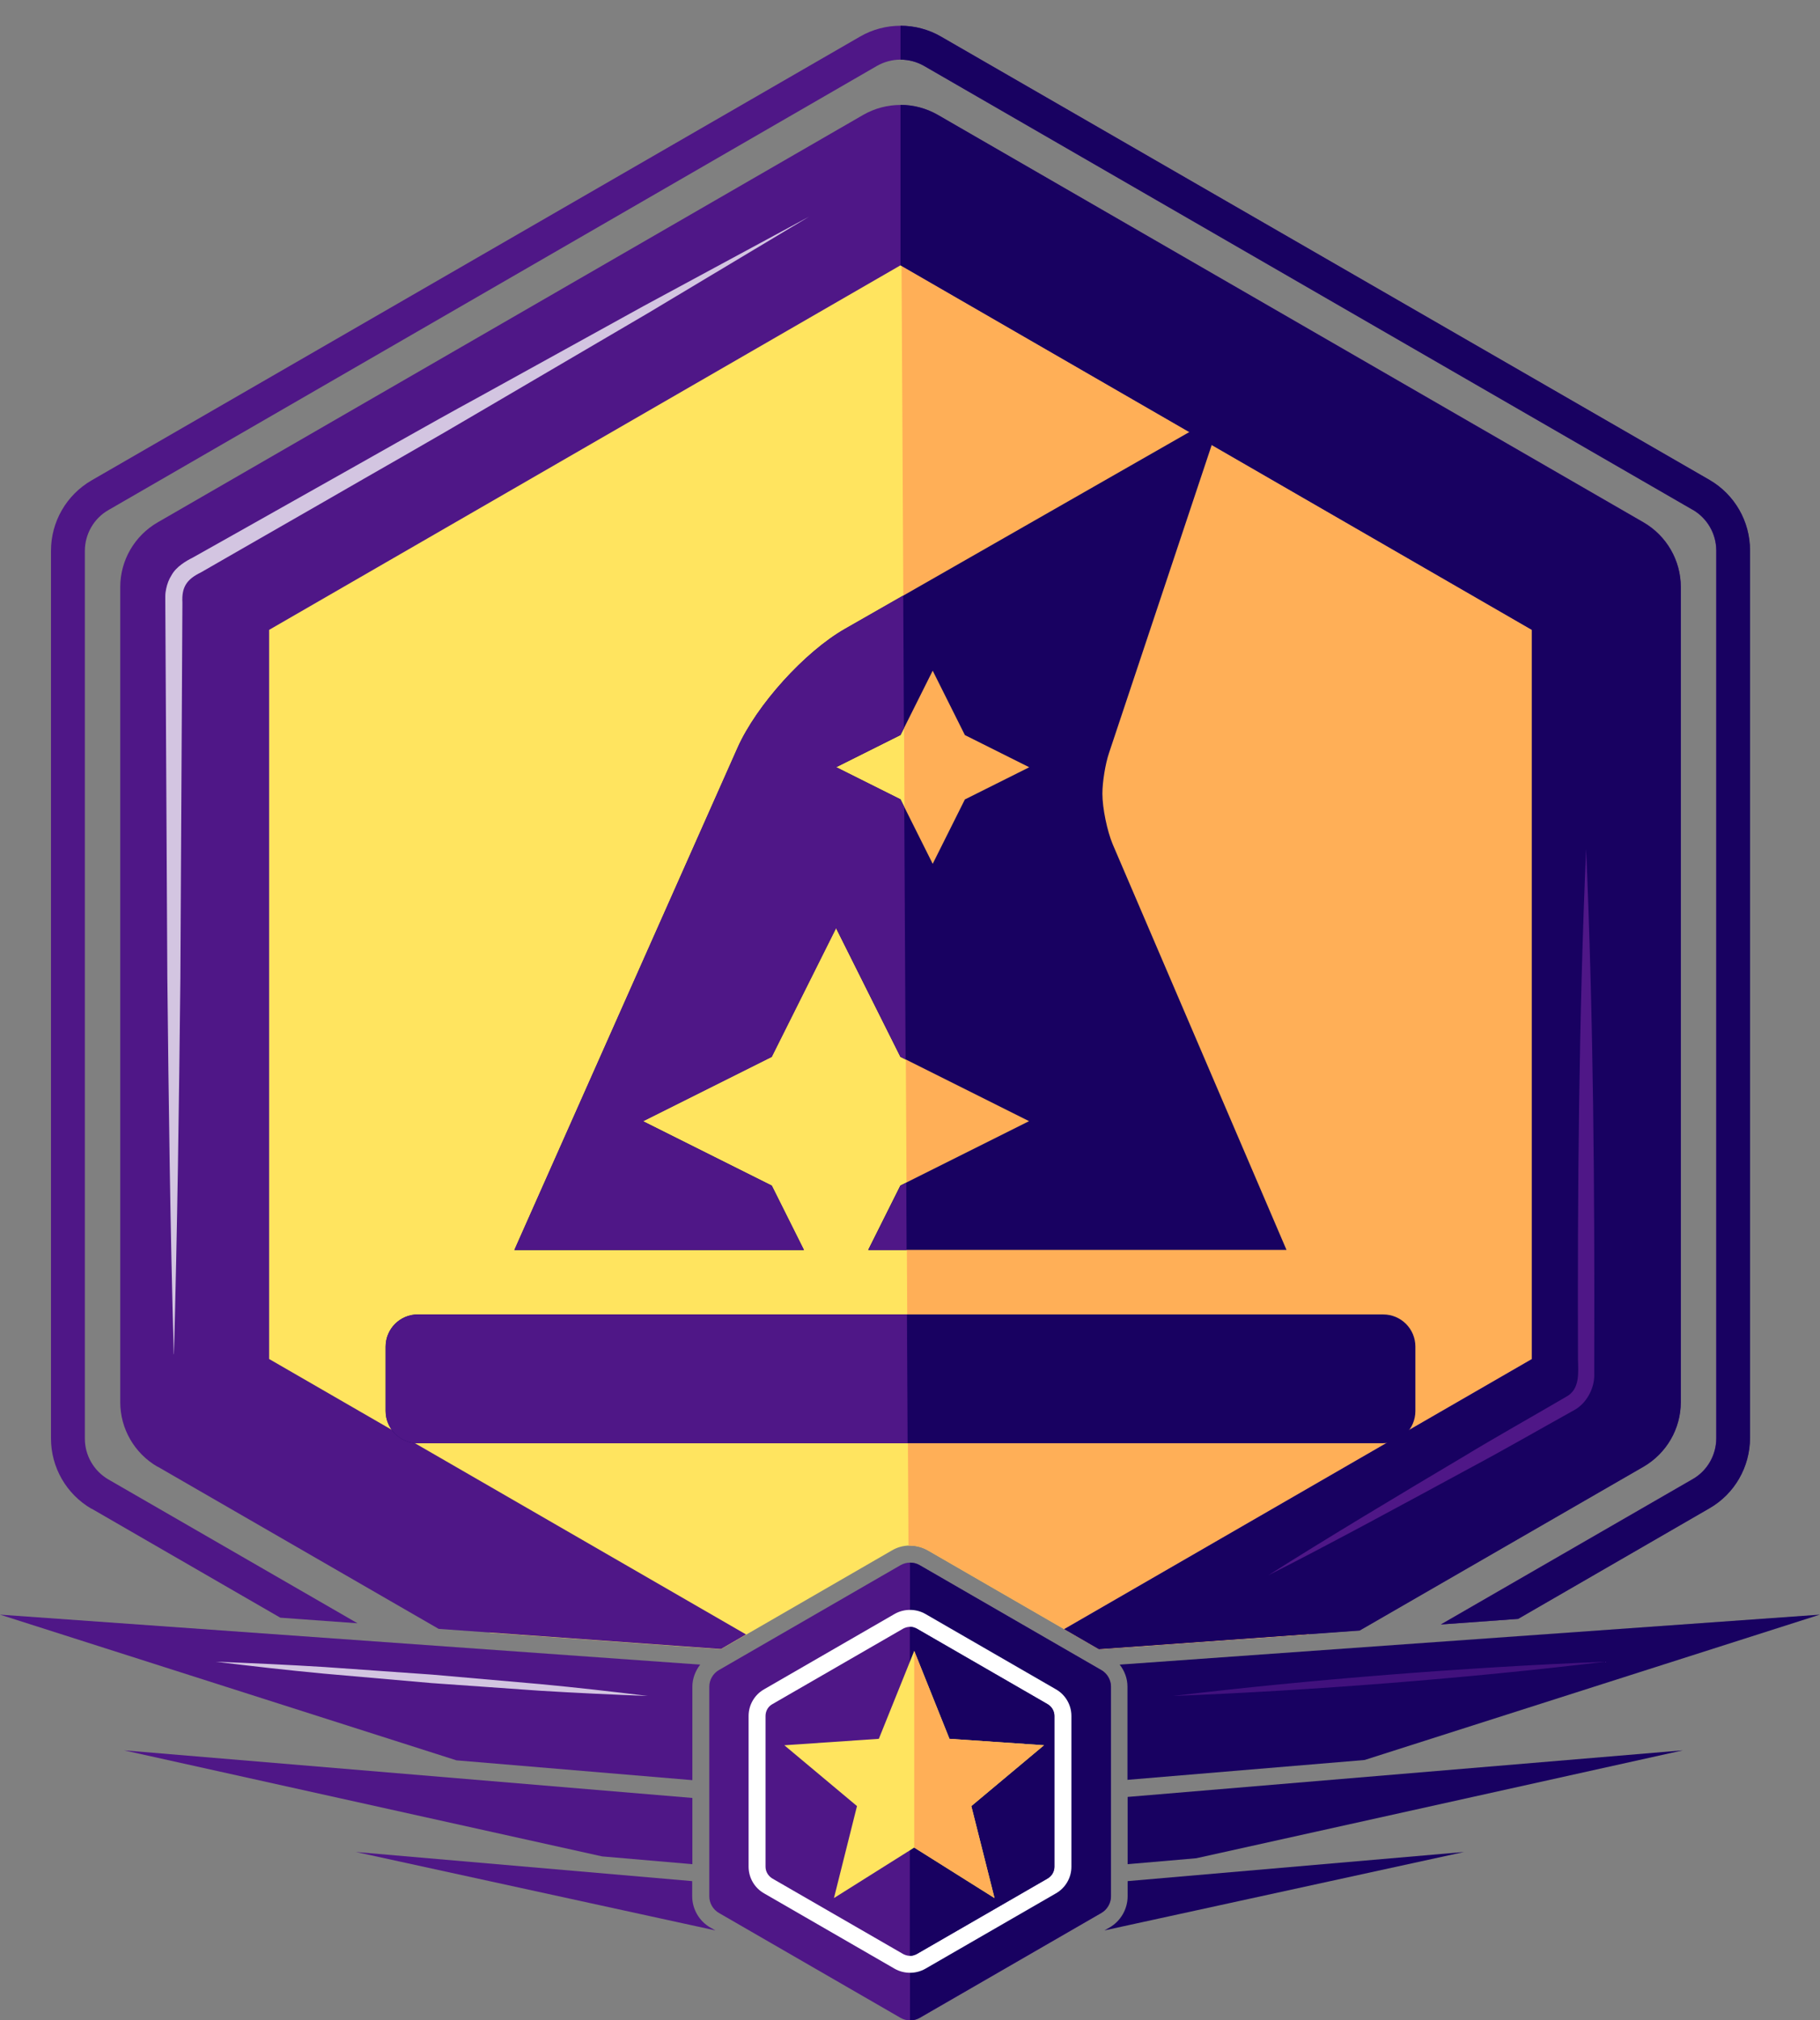
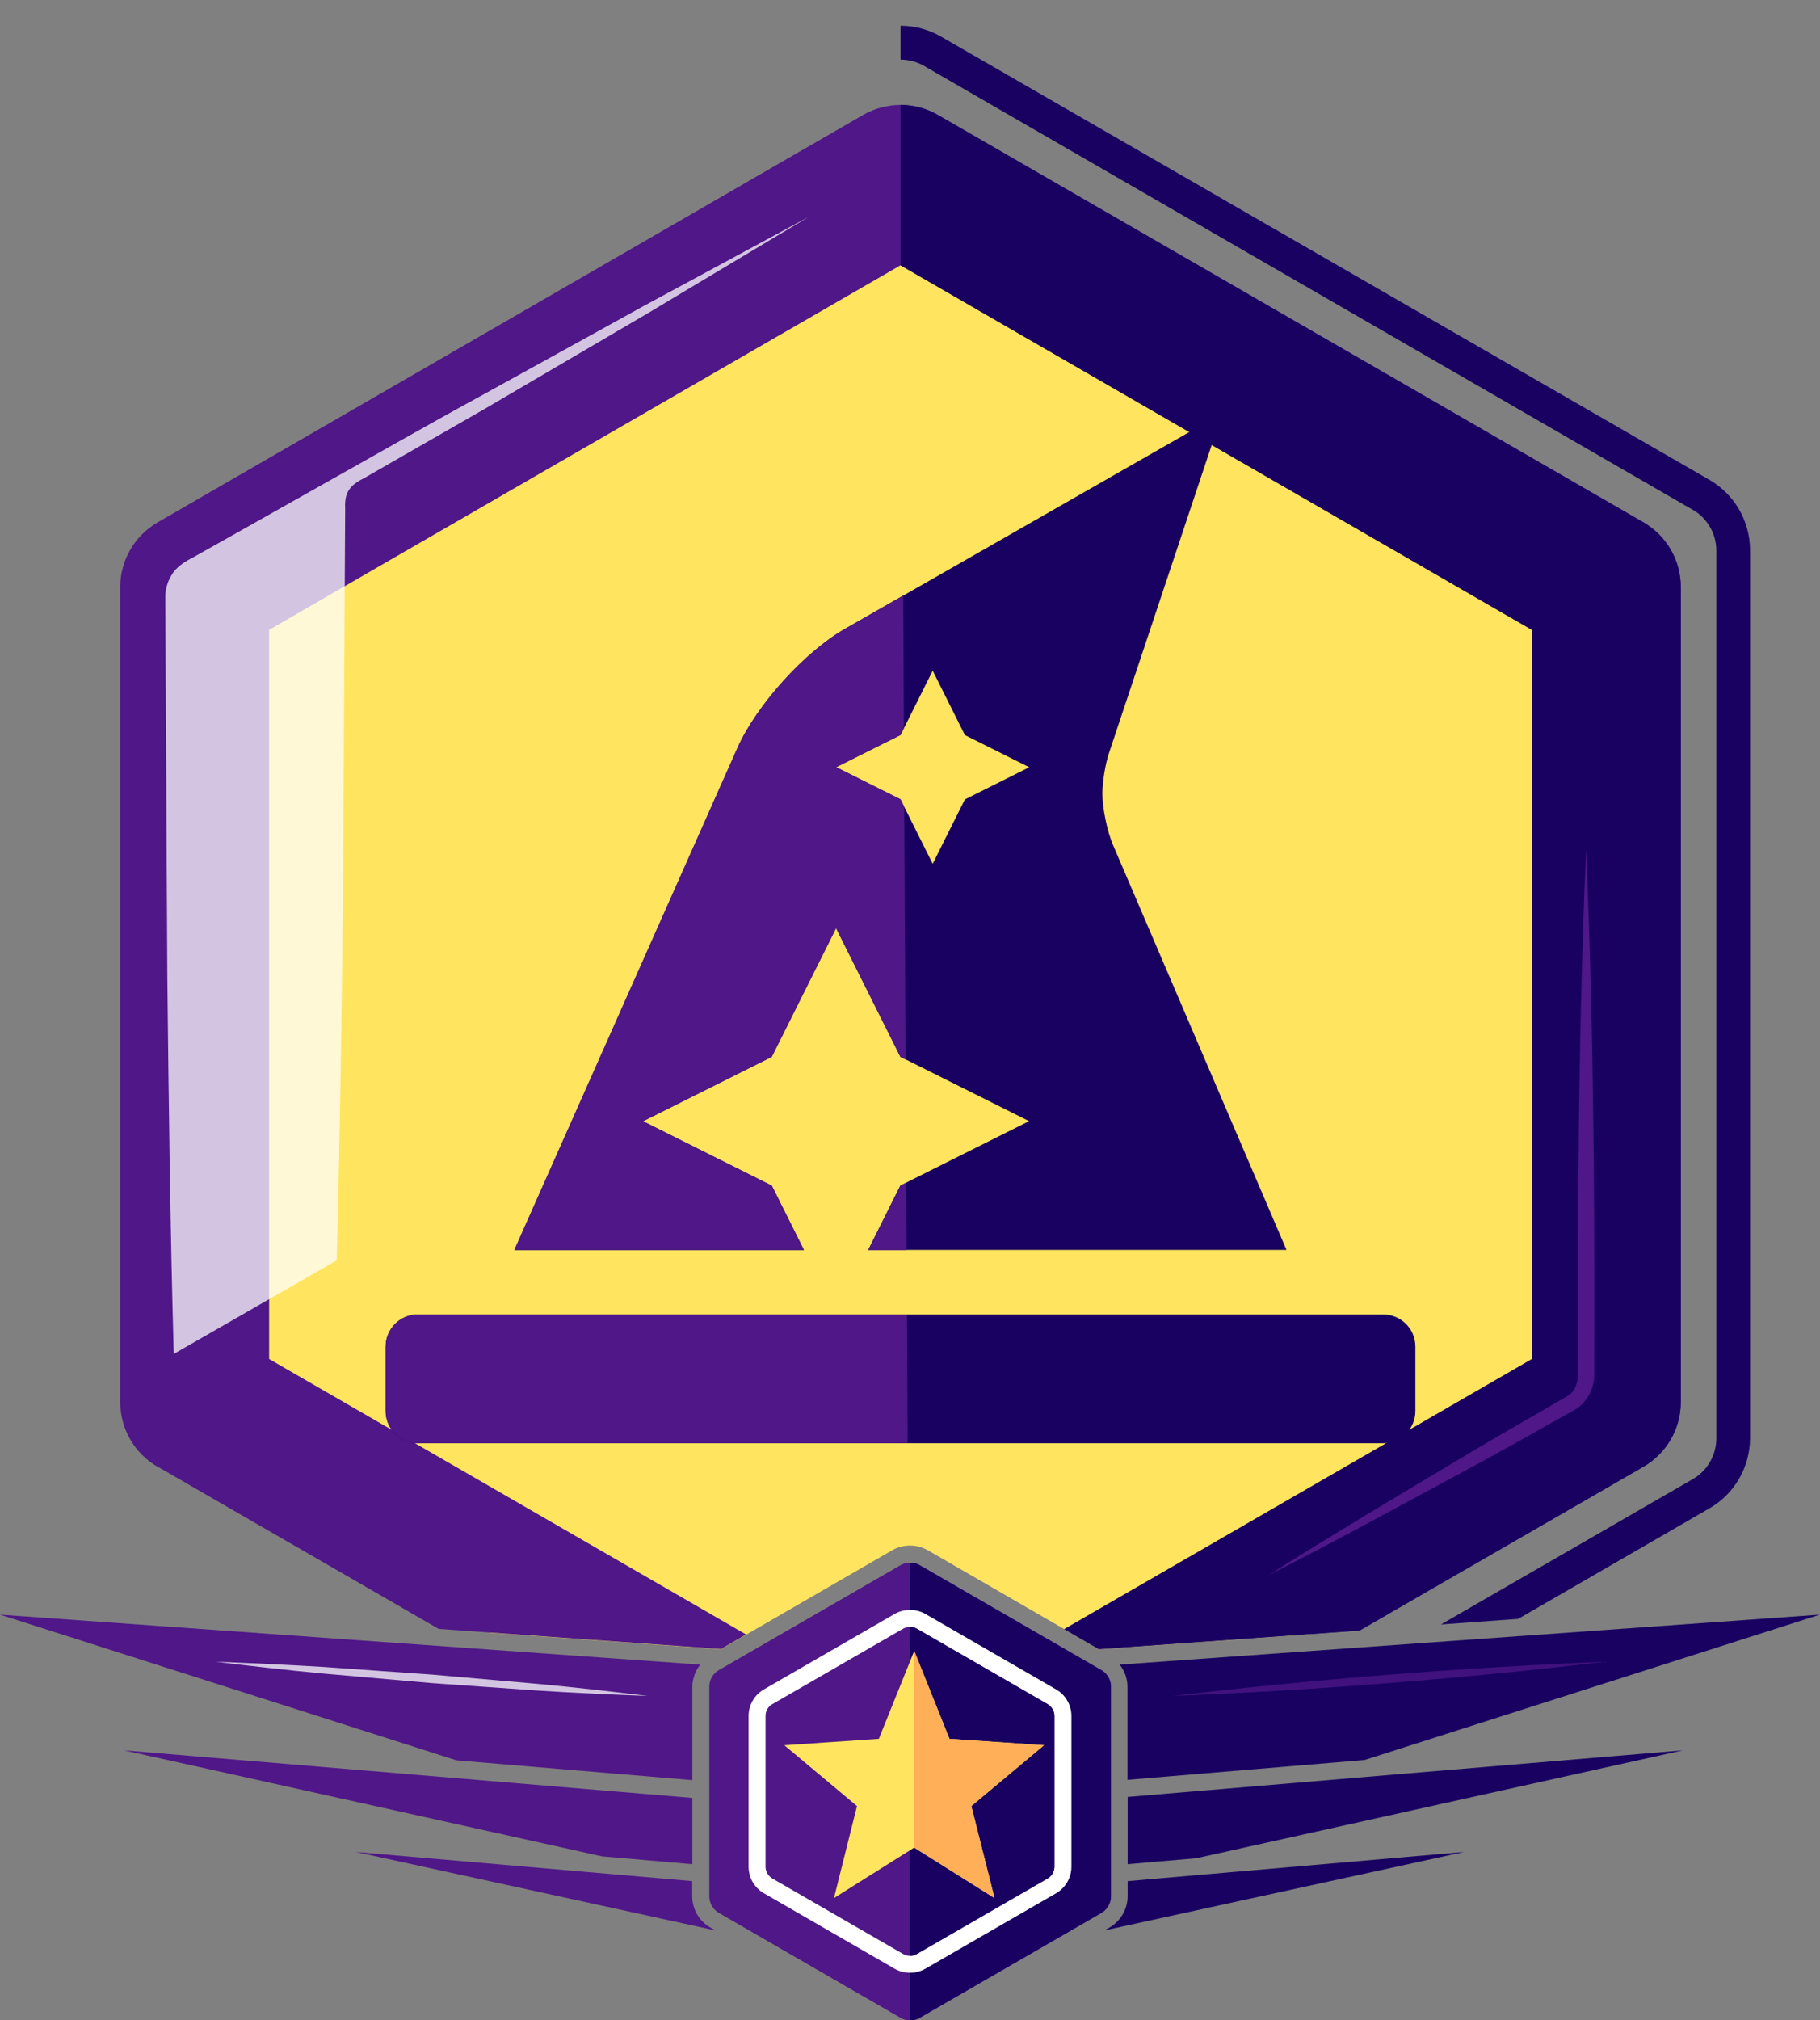
<svg xmlns="http://www.w3.org/2000/svg" id="Layer_1" viewBox="0 0 107.46 119.25">
  <rect x="0" y="0" width="107.46" height="119.25" fill="#808080" stroke="none" />
  <defs>
    <style>.cls-1{fill:#4f1787;}.cls-2{fill:#ffe45f;}.cls-3{fill:#ffaf57;}.cls-4{fill:#180161;}.cls-5{fill:#fff;}.cls-6{opacity:.75;}</style>
  </defs>
  <path class="cls-4" d="M66.58,105.06l13.99-1.17,26.88-8.58-41.34,2.95c.29.37.46.82.46,1.3v5.51Z" />
  <path class="cls-1" d="M40.88,105.08v-5.52c0-.48.18-.93.46-1.3L0,95.31l26.95,8.6,13.93,1.17Z" />
  <path class="cls-2" d="M10.57,85.77l18.37,10.61,13.63.97,10.09-5.83c.32-.19.69-.29,1.07-.29s.74.1,1.07.29l10.09,5.83,12.36-.88,18.53-10.7c1.32-.76,2.13-2.17,2.13-3.7v-46.73c0-1.52-.81-2.93-2.13-3.7L55.31,8.28c-1.32-.76-2.95-.76-4.27,0L10.57,31.65c-1.32.76-2.13,2.17-2.13,3.7v46.73c0,1.52.81,2.93,2.13,3.7Z" />
-   <path class="cls-3" d="M53.73,91.24c.37,0,.74.1,1.07.29l10.09,5.83,12.36-.88,18.53-10.7c1.32-.76,2.13-2.17,2.13-3.7v-46.73c0-1.52-.81-2.93-2.13-3.7L55.31,8.28c-1.32-.76-2.13-1.74-2.13-1.74l.46,84.7s.07-.01.1-.01Z" />
-   <path class="cls-1" d="M5.4,89.05l11.15,6.44,4.56.33-14.71-8.49c-.86-.5-1.39-1.42-1.39-2.41v-52.4c0-.99.53-1.92,1.39-2.41L51.78,3.89c.42-.24.91-.37,1.39-.37s.97.13,1.39.37l45.38,26.2c.86.5,1.39,1.42,1.39,2.41v52.4c0,.99-.53,1.92-1.39,2.41l-14.87,8.58,4.56-.33,11.3-6.53c1.48-.86,2.39-2.44,2.39-4.15v-52.4c0-1.71-.91-3.29-2.39-4.15L55.56,2.16c-.74-.43-1.57-.64-2.39-.64s-1.65.21-2.39.64L5.4,28.36c-1.48.86-2.39,2.44-2.39,4.15v52.4c0,1.71.91,3.29,2.39,4.15Z" />
  <path class="cls-1" d="M65.02,98.58l-10.72-6.19c-.35-.2-.78-.2-1.13,0l-10.72,6.19c-.35.2-.57.58-.57.98v12.38c0,.4.22.78.57.98l10.72,6.19c.17.1.37.15.57.15s.39-.05.57-.15l10.72-6.19c.35-.2.57-.58.57-.98v-12.38c0-.4-.22-.78-.57-.98Z" />
  <path class="cls-1" d="M9.3,86.57l16.6,9.58,16.67,1.19,1.48-.86-28.16-16.26v-43.04L53.17,15.66l37.28,21.52v43.04l-27.61,15.94,2.04,1.18,15.4-1.1,16.76-9.67c1.36-.79,2.2-2.24,2.2-3.81v-48.12c0-1.57-.84-3.02-2.2-3.81L55.37,6.78c-1.36-.78-3.04-.78-4.4,0L9.3,30.84c-1.36.79-2.2,2.24-2.2,3.81v48.12c0,1.57.84,3.02,2.2,3.81Z" />
  <path class="cls-4" d="M90.45,80.23l-27.61,15.94,2.04,1.18,15.4-1.1,16.76-9.67c1.36-.79,2.2-2.24,2.2-3.81v-48.12c0-1.57-.84-3.02-2.2-3.81L55.37,6.78c-.68-.39-1.44-.59-2.2-.59v9.47l37.28,21.52v43.04Z" />
  <path class="cls-4" d="M99.95,30.09c.86.5,1.39,1.42,1.39,2.41v52.4c0,.99-.53,1.92-1.39,2.41l-14.87,8.58,4.56-.33,11.3-6.53c1.48-.85,2.39-2.44,2.39-4.15v-52.4c0-1.71-.91-3.29-2.39-4.15L55.56,2.16c-.74-.43-1.57-.64-2.39-.64v2c.49,0,.97.13,1.39.37l45.38,26.2Z" />
  <path class="cls-4" d="M65.02,98.58l-10.72-6.19c-.17-.1-.37-.15-.57-.15v27.02c.2,0,.39-.05.57-.15l10.72-6.19c.35-.2.57-.58.57-.98v-12.38c0-.4-.22-.78-.57-.98Z" />
  <path class="cls-1" d="M61.84,100.59l-7.71-4.45c-.25-.15-.56-.15-.81,0l-7.71,4.45c-.25.15-.41.41-.41.7v8.9c0,.29.15.56.41.7l7.71,4.45c.13.07.27.11.41.11s.28-.04.41-.11l7.71-4.45c.25-.15.41-.41.41-.7v-8.9c0-.29-.15-.56-.41-.7Z" />
  <path class="cls-5" d="M53.73,96.03c.14,0,.28.04.41.11l7.71,4.45c.25.15.41.41.41.7v8.9c0,.29-.15.56-.41.7l-7.71,4.45c-.13.07-.27.11-.41.11s-.28-.04-.41-.11l-7.71-4.45c-.25-.15-.41-.41-.41-.7v-8.9c0-.29.15-.56.41-.7l7.71-4.45c.13-.07.27-.11.41-.11M53.73,95.03c-.32,0-.63.08-.91.24l-7.71,4.45c-.56.32-.91.92-.91,1.57v8.9c0,.65.35,1.25.91,1.57l7.71,4.45c.28.16.59.24.91.24s.63-.08.91-.24l7.71-4.45c.56-.32.91-.92.91-1.57v-8.9c0-.65-.35-1.25-.91-1.57l-7.71-4.45c-.28-.16-.59-.24-.91-.24h0Z" />
  <path class="cls-4" d="M61.84,100.59l-7.71-4.45c-.13-.07-.27-.11-.41-.11v19.42c.14,0,.28-.04.41-.11l7.71-4.45c.25-.15.41-.41.41-.7v-8.9c0-.29-.15-.56-.41-.7Z" />
  <g class="cls-6">
-     <path class="cls-5" d="M10.26,79.92c-.21-7.4-.3-14.79-.38-22.19l-.12-22.19v-.35c0-.15.02-.29.05-.43.06-.29.16-.56.32-.81.28-.51.88-.85,1.24-1.03l2.42-1.36,4.83-2.72c3.23-1.81,6.43-3.65,9.68-5.42l9.71-5.36,9.76-5.27-9.52,5.7-9.57,5.61c-3.18,1.88-6.41,3.7-9.61,5.55l-4.81,2.76-2.4,1.38c-.85.41-1.14.88-1.09,1.78l-.12,22.19c-.08,7.4-.18,14.79-.38,22.19Z" />
+     <path class="cls-5" d="M10.26,79.92c-.21-7.4-.3-14.79-.38-22.19l-.12-22.19v-.35c0-.15.02-.29.05-.43.06-.29.16-.56.32-.81.28-.51.88-.85,1.24-1.03l2.42-1.36,4.83-2.72c3.23-1.81,6.43-3.65,9.68-5.42l9.71-5.36,9.76-5.27-9.52,5.7-9.57,5.61l-4.81,2.76-2.4,1.38c-.85.41-1.14.88-1.09,1.78l-.12,22.19c-.08,7.4-.18,14.79-.38,22.19Z" />
  </g>
  <g class="cls-6">
    <path class="cls-5" d="M12.74,98.09c2.13.08,4.27.18,6.39.31l6.38.45,6.38.56c2.12.2,4.25.44,6.36.7-2.13-.08-4.27-.18-6.39-.31l-6.38-.45-6.38-.56c-2.12-.2-4.25-.44-6.36-.7Z" />
  </g>
  <g class="cls-6">
    <path class="cls-1" d="M94.78,98.09c-8.2.98-17.26,1.7-25.52,2.02,8.2-.98,17.26-1.69,25.52-2.02h0Z" />
  </g>
  <path class="cls-1" d="M93.65,50.11c.43,10.03.51,20.09.48,30.13v.84c.04.82-.43,1.74-1.17,2.15-2.07,1.15-4.13,2.34-6.23,3.46-3.45,1.87-8.36,4.54-11.83,6.29,3.25-2.07,8.08-4.96,11.45-6.96,2.03-1.23,4.09-2.38,6.14-3.58.8-.44.7-1.41.68-2.2-.03-10.04.05-20.1.48-30.13h0Z" />
  <polygon class="cls-1" points="40.88 110.04 40.88 106.13 7.32 103.32 35.55 109.58 40.88 110.04" />
  <polygon class="cls-4" points="70.63 109.69 99.36 103.32 66.58 106.07 66.58 110.04 70.63 109.69" />
  <path class="cls-1" d="M41.94,113.78c-.66-.38-1.07-1.09-1.07-1.85v-.89l-19.86-1.72,21.23,4.63-.3-.17Z" />
  <path class="cls-4" d="M66.58,111.04v.89c0,.76-.41,1.47-1.07,1.85l-.3.17,21.23-4.63-19.86,1.72Z" />
  <polygon class="cls-2" points="53.98 109.06 49.24 112.04 50.6 106.61 46.31 103.02 51.89 102.64 53.98 97.45 56.06 102.64 61.64 103.02 57.35 106.61 58.72 112.04 53.98 109.06" />
  <polygon class="cls-3" points="53.98 109.06 53.98 97.45 56.06 102.64 61.64 103.02 57.35 106.61 58.72 112.04 53.98 109.06" />
  <path class="cls-4" d="M83.57,79.49v3.8c0,1.05-.85,1.9-1.9,1.9H24.67c-1.05,0-1.9-.85-1.9-1.9v-3.8c0-1.05.85-1.9,1.9-1.9h57c1.05,0,1.9.85,1.9,1.9ZM47.47,73.79h-17.1l13.18-29.65c1.12-2.51,3.96-5.66,6.35-7.02l22.27-12.73-6.69,20.06c-.22.65-.39,1.72-.39,2.4,0,.86.28,2.2.61,2.99l10.26,23.94h-24.7l1.9-3.8,7.6-3.8-7.6-3.8-3.8-7.6-3.8,7.6-7.6,3.8,7.6,3.8,1.9,3.8ZM49.37,45.29l3.8,1.9,1.9,3.8,1.9-3.8,3.8-1.9-3.8-1.9-1.9-3.8-1.9,3.8-3.8,1.9Z" />
  <polygon class="cls-1" points="51.27 73.79 53.53 73.79 53.51 69.82 53.17 69.99 51.27 73.79" />
  <path class="cls-1" d="M53.55,77.59h-28.88c-1.05,0-1.9.85-1.9,1.9v3.8c0,1.05.85,1.9,1.9,1.9h28.92l-.04-7.6Z" />
  <path class="cls-1" d="M45.57,69.99l-7.6-3.8,7.6-3.8,3.8-7.6,3.8,7.6.3.15-.08-14.91-.22-.45-3.8-1.9,3.8-1.9.2-.39-.04-7.84-3.43,1.96c-2.39,1.36-5.23,4.51-6.35,7.02l-13.18,29.65h17.1l-1.9-3.8Z" />
</svg>